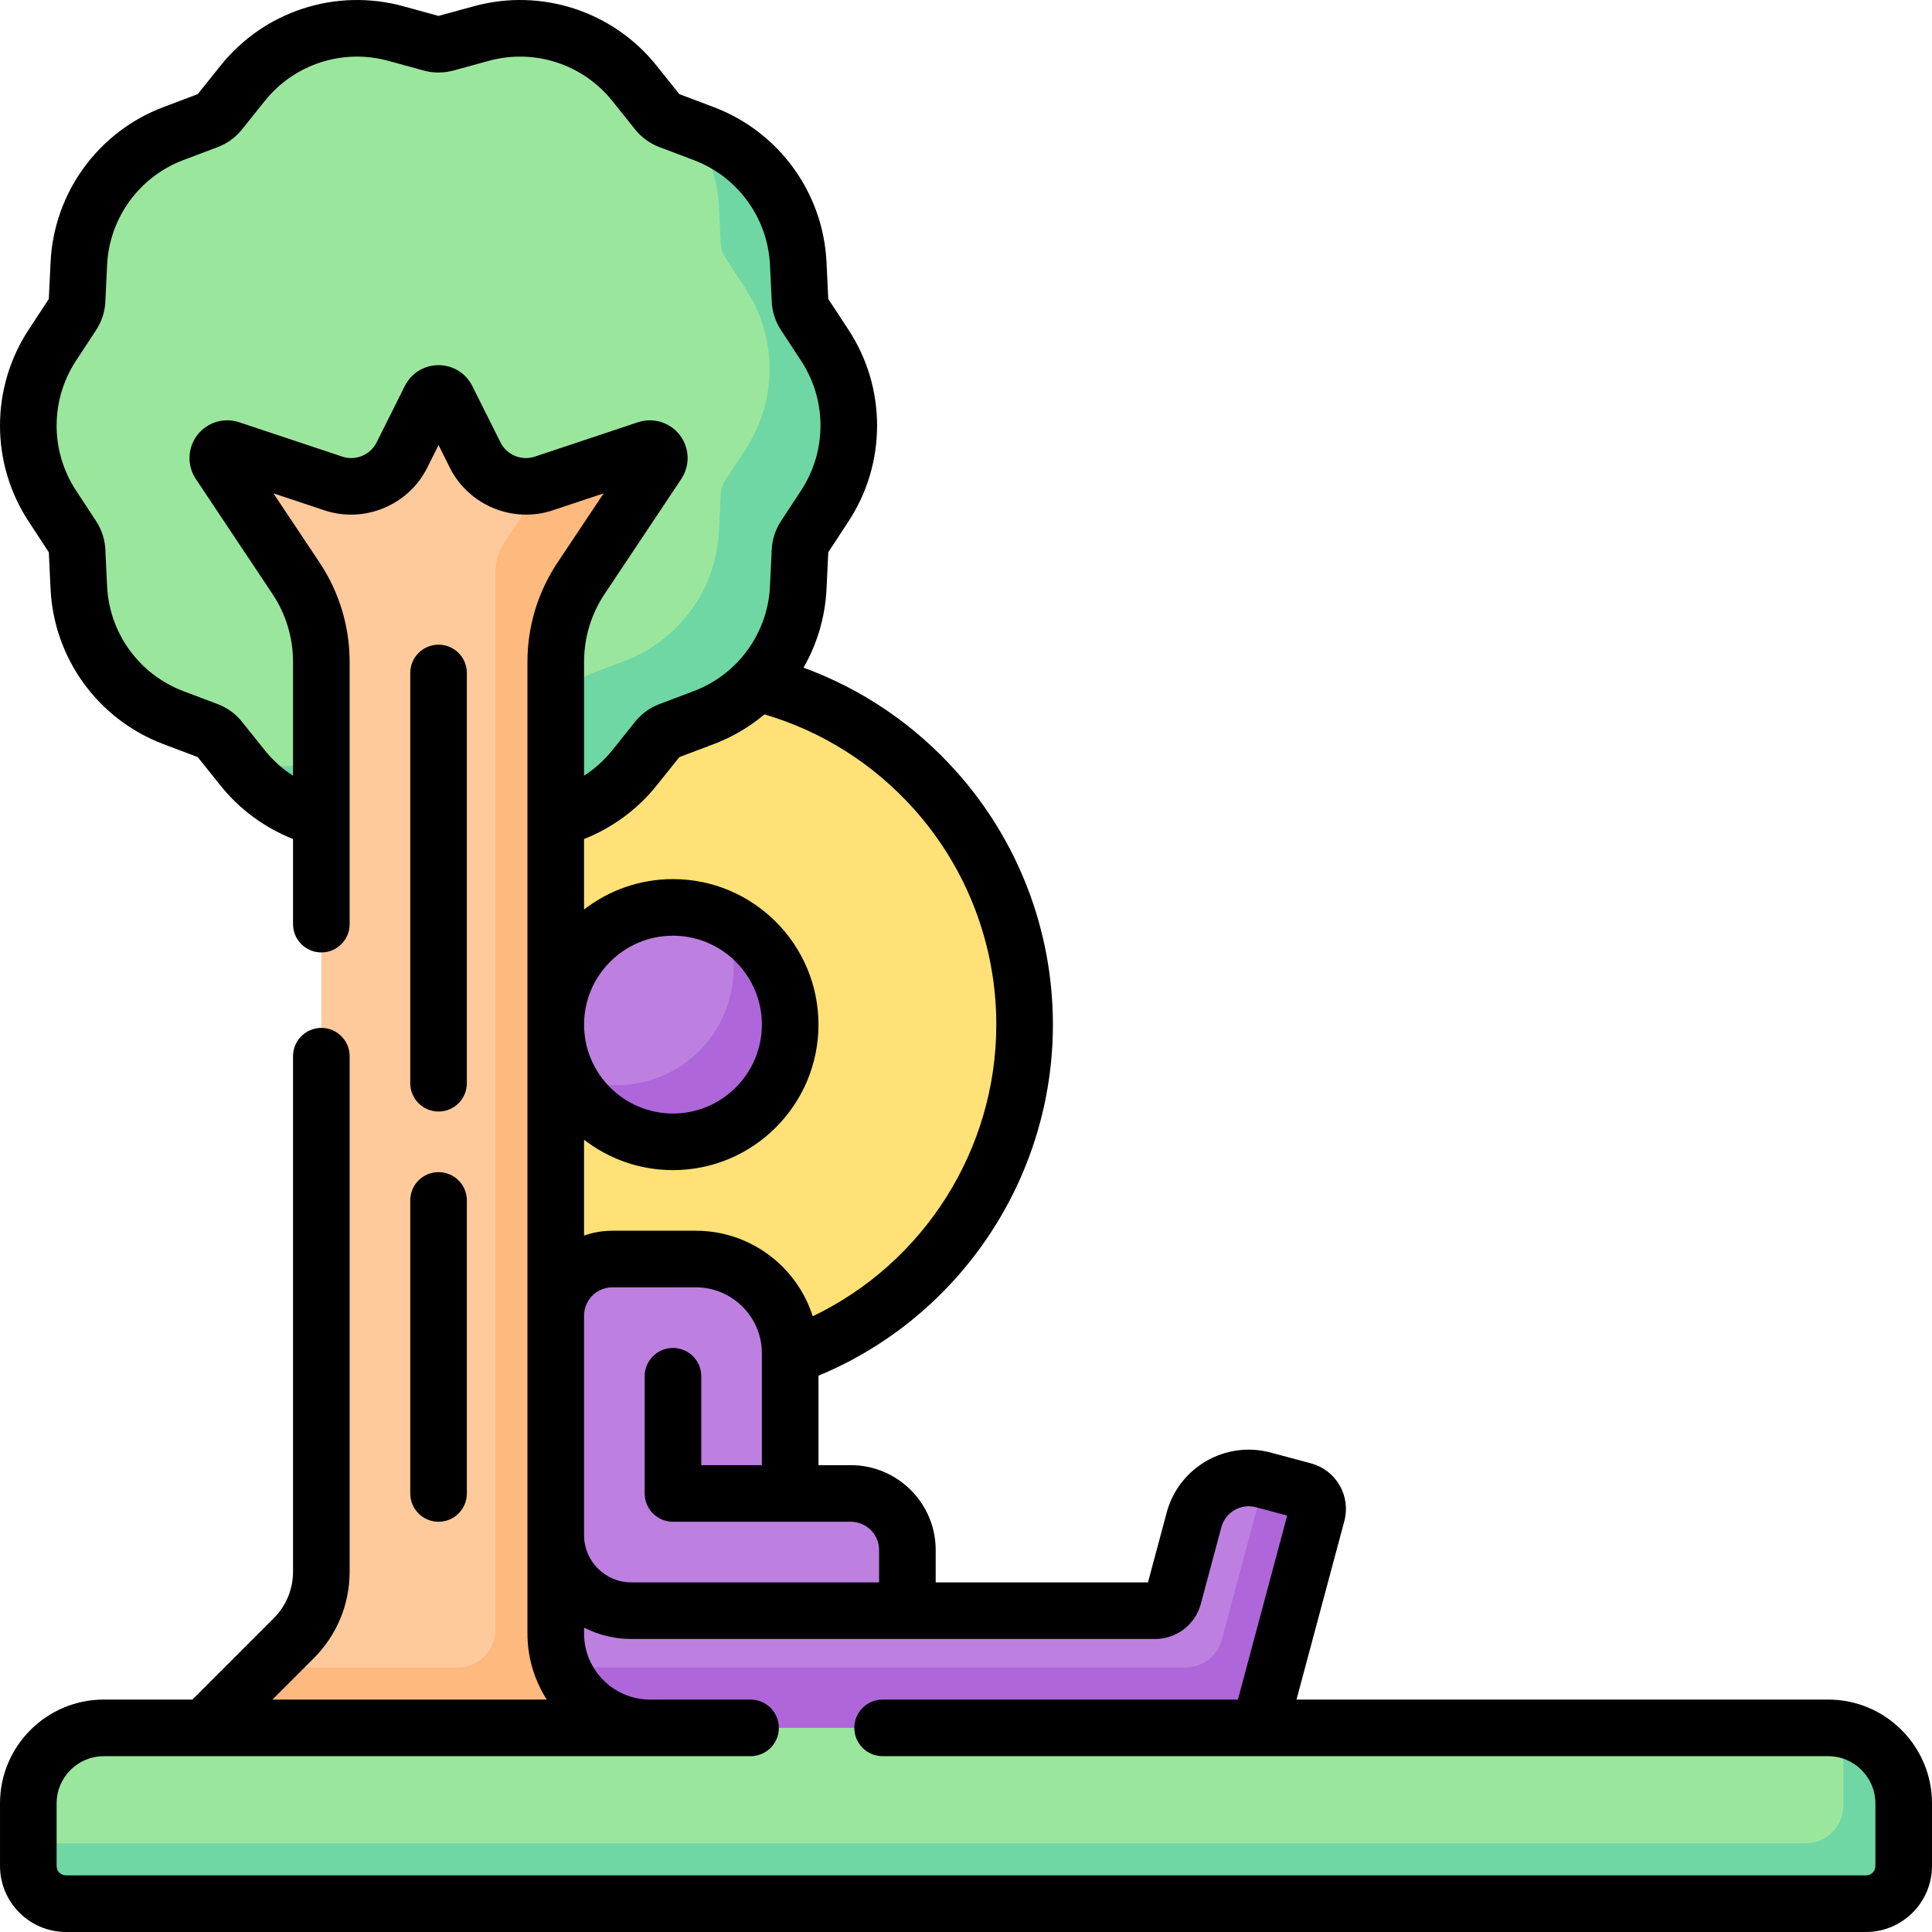
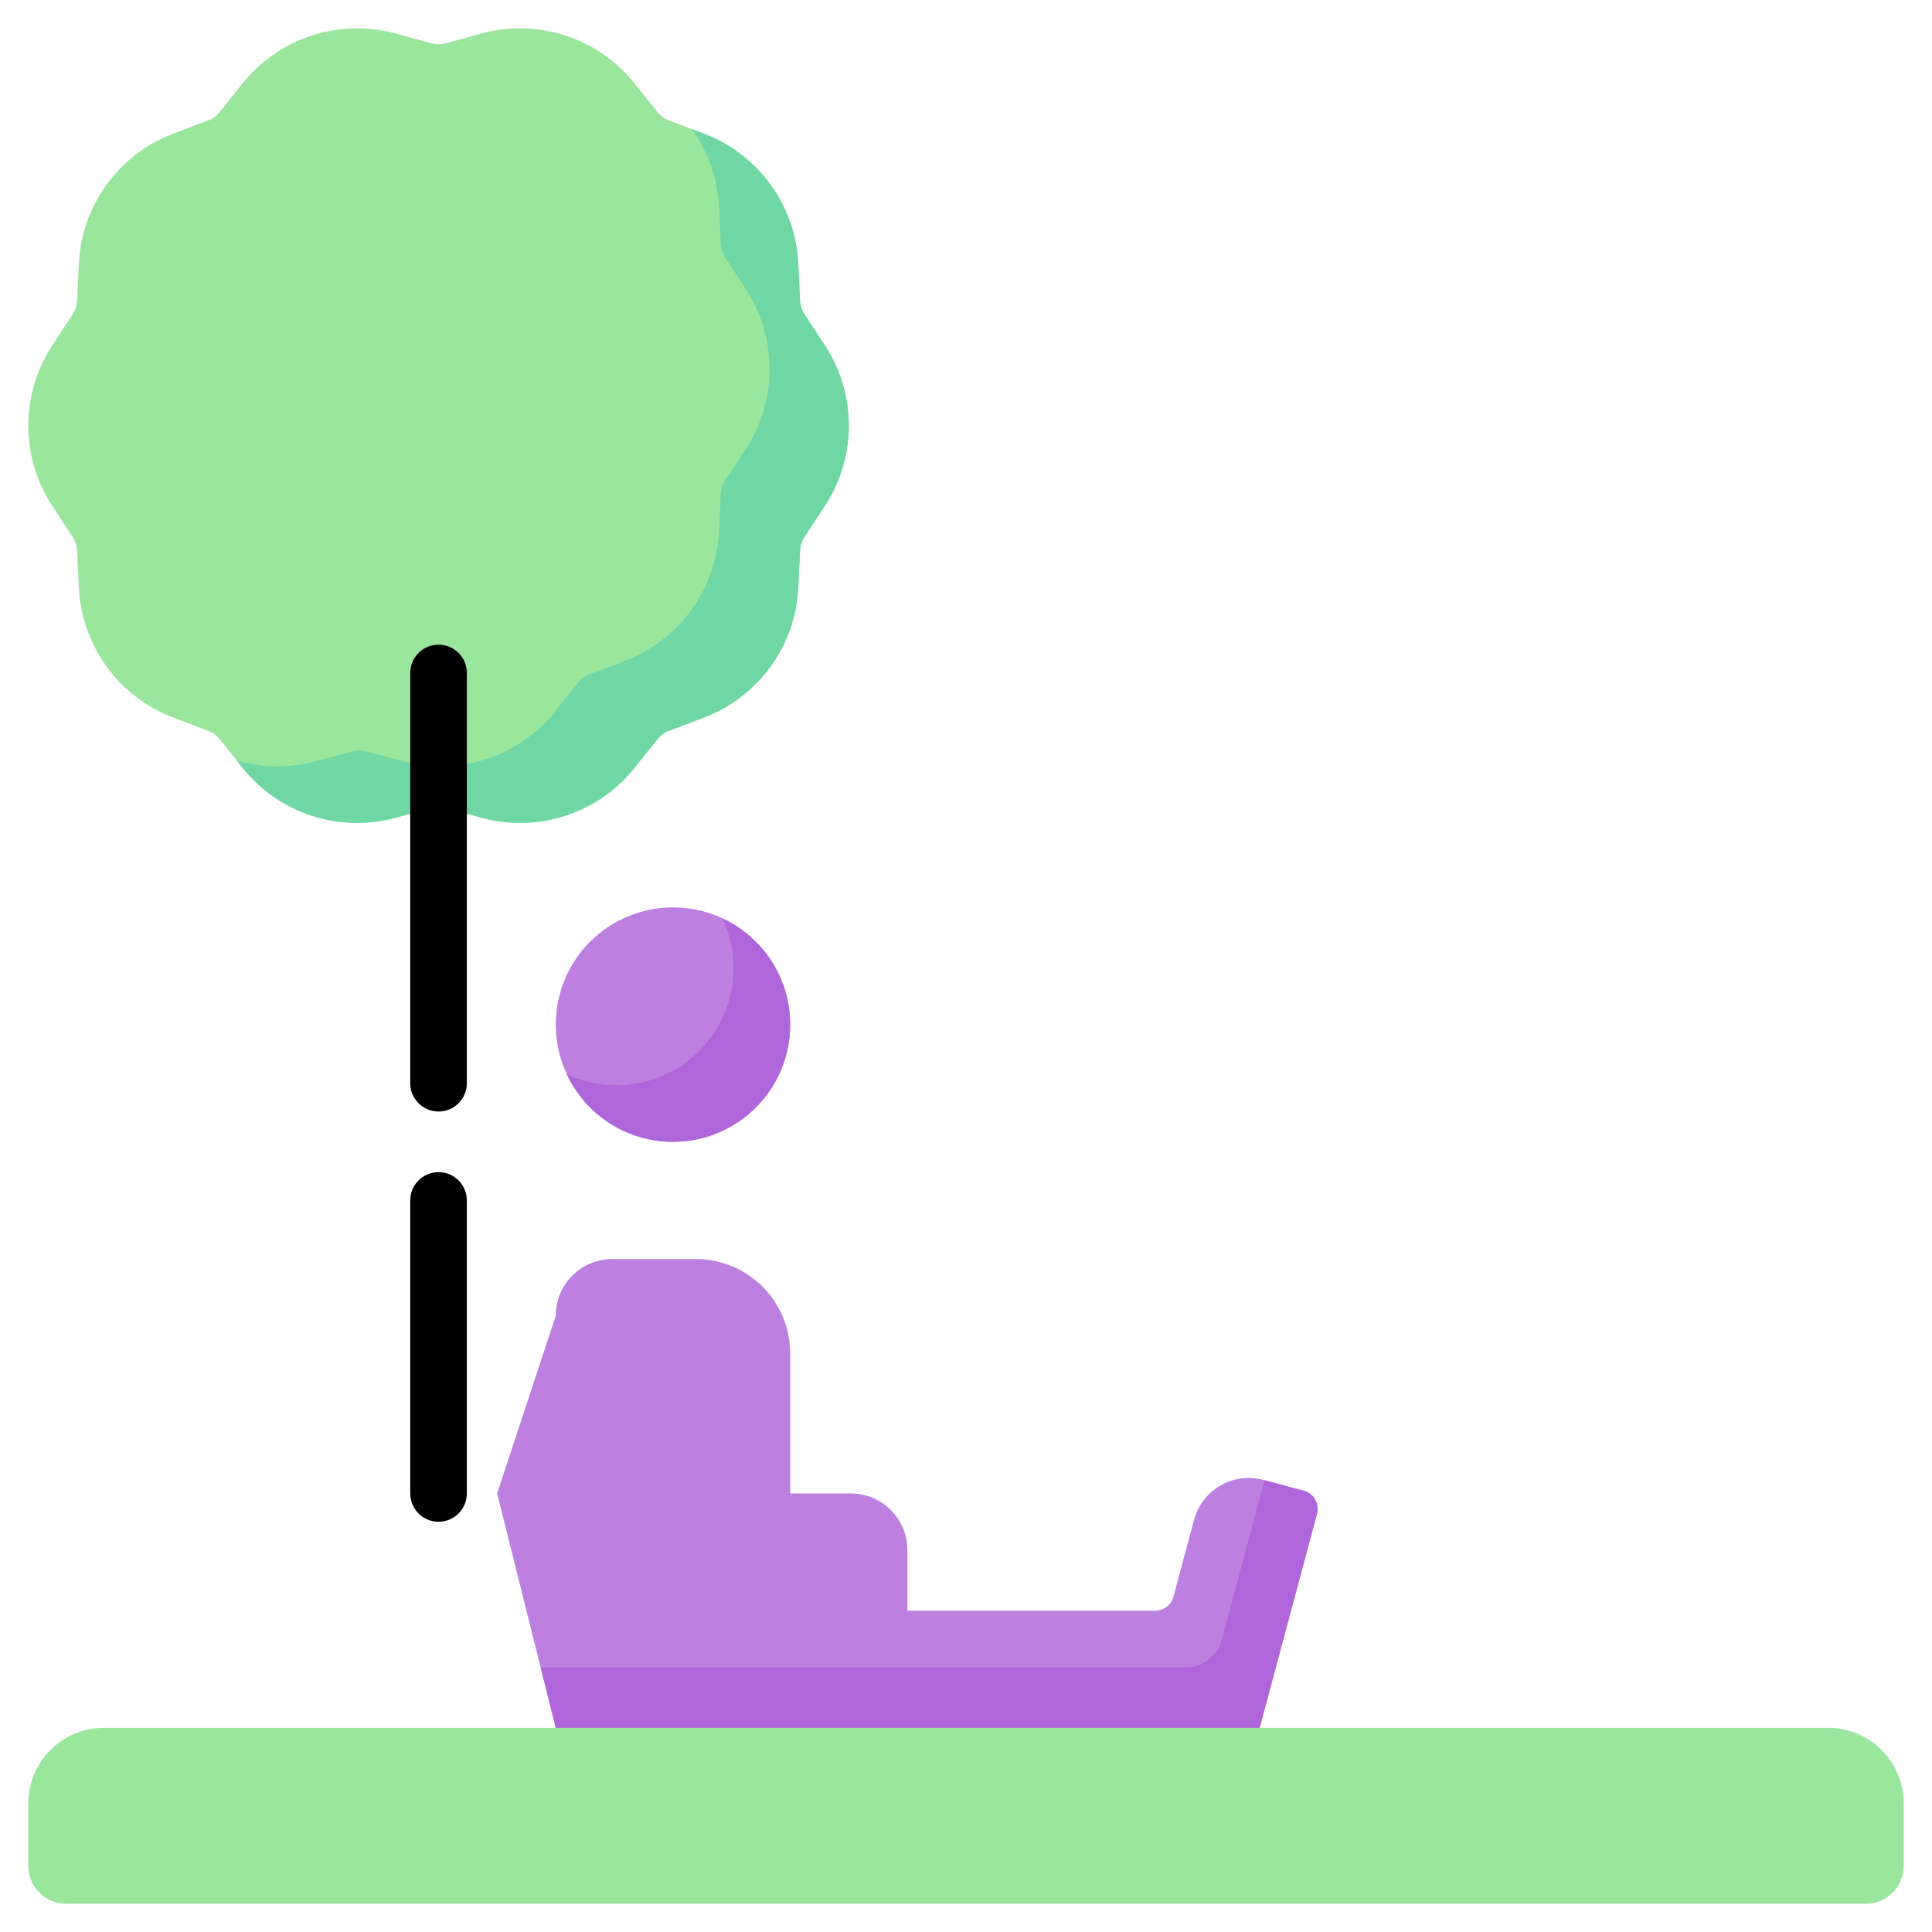
<svg xmlns="http://www.w3.org/2000/svg" id="Capa_1" enable-background="new 0 0 512.004 512.004" viewBox="0 0 512.004 512.004">
  <g>
-     <circle cx="178.346" cy="271.535" fill="#ffe177" r="93.188" />
    <path d="m345.482 395.053-10.683-2.862c-8.002-2.144-16.227 2.605-18.371 10.607l-5.452 20.345c-.586 2.186-2.567 3.706-4.83 3.706h-65.682l.006-.001v-16.062c0-8.284-6.716-15-15-15h-16.062v-37.126c0-13.807-11.193-25-25-25h-22.125c-8.284 0-15 6.716-15 15l-15.531 47.125 15.531 62.124 77.656 15.533 108.877-15.531 15.201-56.733c.716-2.668-.867-5.41-3.535-6.125z" fill="#bd80e1" />
    <path d="m345.482 395.053-10.366-2.778-11.313 42.223c-1.171 4.372-5.133 7.412-9.659 7.412h-170.86l4 15.999 77.656 15.533 108.877-15.531 15.201-56.733c.715-2.668-.868-5.41-3.536-6.125z" fill="#af66da" />
    <path d="m7.502 112.792c0 7.417 2.121 14.833 6.363 21.3l5.339 8.139c.738 1.126 1.161 2.428 1.226 3.773l.462 9.703c.737 15.462 10.586 29.009 25.067 34.479l9.088 3.433c1.264.477 2.376 1.286 3.22 2.341l6.038 7.546c9.687 12.107 25.647 17.291 40.599 13.188l9.324-2.559c1.305-.358 2.682-.358 3.987 0l9.324 2.559c14.952 4.104 30.913-1.08 40.599-13.187l6.038-7.547c.844-1.055 1.956-1.863 3.22-2.341l9.088-3.433c14.481-5.47 24.33-19.017 25.067-34.479l.462-9.703c.064-1.345.487-2.647 1.226-3.773l5.339-8.14c4.242-6.466 6.363-13.883 6.363-21.3s-2.121-14.833-6.363-21.3l-5.339-8.14c-.738-1.126-1.162-2.428-1.226-3.773l-.462-9.703c-.737-15.462-10.586-29.009-25.067-34.479l-9.088-3.433c-1.264-.477-2.376-1.286-3.22-2.341l-6.038-7.547c-9.687-12.104-25.648-17.288-40.6-13.184l-9.324 2.559c-1.305.358-2.682.358-3.987 0l-9.324-2.559c-14.952-4.104-30.912 1.08-40.599 13.187l-6.038 7.546c-.844 1.055-1.956 1.863-3.22 2.341l-9.088 3.433c-14.481 5.47-24.33 19.017-25.067 34.479l-.461 9.703c-.064 1.345-.487 2.647-1.226 3.773l-5.339 8.139c-4.242 6.466-6.363 13.883-6.363 21.3z" fill="#9be69d" />
    <path d="m218.577 91.492-5.339-8.14c-.738-1.125-1.162-2.428-1.226-3.773l-.462-9.703c-.737-15.462-10.586-29.009-25.067-34.479l-3.061-1.156c4.214 5.934 6.766 13.054 7.127 20.635l.462 9.703c.064 1.344.487 2.647 1.226 3.773l5.339 8.14c4.242 6.466 6.363 13.883 6.363 21.3s-2.121 14.833-6.363 21.3l-5.339 8.14c-.738 1.125-1.162 2.428-1.226 3.773l-.462 9.703c-.737 15.462-10.586 29.009-25.067 34.479l-9.088 3.433c-1.264.477-2.376 1.286-3.22 2.341l-6.038 7.547c-9.687 12.107-25.647 17.291-40.599 13.187l-9.324-2.559c-1.305-.358-2.682-.358-3.987 0l-9.324 2.559c-7.097 1.948-14.422 1.803-21.195-.182l1.596 1.994c9.687 12.107 25.647 17.291 40.599 13.188l9.324-2.559c1.305-.358 2.682-.358 3.987 0l9.324 2.559c14.952 4.104 30.913-1.081 40.599-13.187l6.038-7.547c.844-1.055 1.956-1.863 3.22-2.341l9.088-3.433c14.481-5.47 24.33-19.017 25.067-34.479l.462-9.703c.064-1.344.487-2.647 1.226-3.773l5.339-8.14c4.242-6.466 6.363-13.883 6.363-21.3.001-7.417-2.12-14.834-6.362-21.3z" fill="#6fd7a3" />
-     <path d="m178.346 457.91-62.125 15.531-62.125-15.531 23.74-23.74c4.688-4.688 7.322-11.047 7.322-17.678v-241.074c0-7.897-2.338-15.617-6.718-22.188l-20.303-30.454c-1.32-1.981.612-4.511 2.871-3.758l27.339 9.113c7.082 2.361 14.821-.845 18.16-7.522l7.477-14.954c.921-1.843 3.551-1.843 4.472 0l7.477 14.954c3.338 6.677 11.078 9.883 18.16 7.522l27.339-9.113c2.258-.753 4.191 1.778 2.871 3.758l-20.303 30.454c-4.38 6.571-6.718 14.291-6.718 22.188v257.492c0 13.807 11.193 25 25 25z" fill="#feca9c" />
-     <path d="m172.283 457.91c-13.807 0-25-11.193-25-25v-257.492c0-7.897 2.338-15.617 6.718-22.188l20.303-30.454c1.32-1.98-.612-4.511-2.871-3.759l-27.34 9.113c-.011.004-.022.007-.033.011l-10.258 15.387c-1.643 2.464-2.519 5.359-2.519 8.321v280.061c0 5.523-4.477 10-10 10h-51.187l-16 16 62.125 15.531 62.125-15.531z" fill="#fdb97e" />
    <circle cx="178.346" cy="271.535" fill="#bd80e1" r="31.062" />
    <path d="m191.496 243.385c1.869 3.993 2.913 8.45 2.913 13.15 0 17.155-13.907 31.062-31.062 31.062-4.7 0-9.156-1.044-13.15-2.913 4.952 10.582 15.695 17.913 28.15 17.913 17.155 0 31.062-13.907 31.062-31.062-.001-12.455-7.331-23.198-17.913-28.15z" fill="#af66da" />
    <path d="m494.502 504.504h-477c-5.523 0-10-4.477-10-10v-16.594c0-11.046 8.954-20 20-20h457c11.046 0 20 8.954 20 20v16.594c0 5.523-4.477 10-10 10z" fill="#9be69d" />
-     <path d="m488.167 458.246c.22 1.188.335 2.413.335 3.665v16.594c0 5.523-4.477 10-10 10h-471v6c0 5.523 4.477 10 10 10h477c5.523 0 10-4.477 10-10v-16.595c0-9.794-7.04-17.943-16.335-19.664z" fill="#6fd7a3" />
-     <path d="m484.502 450.41h-140.912l12.671-47.292c.864-3.225.421-6.594-1.248-9.485-1.67-2.893-4.366-4.961-7.59-5.823l-10.684-2.863c-11.98-3.212-24.346 3.928-27.556 15.909l-4.956 18.493h-56.258v-8.563c0-12.406-10.094-22.5-22.5-22.5h-8.562v-23.713c37.373-15.494 62.125-52.227 62.125-93.037 0-24.814-9.105-48.653-25.64-67.127-11.151-12.459-24.983-21.822-40.455-27.465 3.591-6.25 5.745-13.374 6.102-20.88l.467-9.718 5.341-8.141c4.966-7.57 7.591-16.358 7.591-25.413 0-9.054-2.625-17.842-7.591-25.413l-5.346-8.155-.462-9.703c-.88-18.46-12.619-34.608-29.907-41.139l-9.103-3.442-6.037-7.546c-11.569-14.459-30.583-20.637-48.44-15.734l-9.342 2.559-9.323-2.559c-17.861-4.903-36.871 1.273-48.44 15.733l-6.052 7.557-9.087 3.432c-17.287 6.529-29.028 22.677-29.908 41.139l-.467 9.718-5.341 8.141c-4.966 7.57-7.591 16.358-7.591 25.412 0 9.055 2.625 17.843 7.591 25.414l5.346 8.154.462 9.704c.88 18.461 12.62 34.608 29.908 41.138l9.102 3.443 6.037 7.546c5.043 6.302 11.726 11.201 19.211 14.161v22.556c0 4.143 3.357 7.5 7.5 7.5s7.5-3.357 7.5-7.5v-69.489c0-9.408-2.759-18.52-7.978-26.349l-12.22-18.329 13.516 4.505c10.554 3.519 22.265-1.332 27.239-11.283l3.005-6.01 3.005 6.011c4.975 9.949 16.685 14.802 27.24 11.282l13.514-4.505-12.219 18.329c-5.219 7.829-7.978 16.94-7.978 26.349v257.491c0 6.438 1.882 12.445 5.124 17.5h-72.703l10.937-10.937c6.138-6.139 9.519-14.301 9.519-22.981v-136.585c0-4.143-3.357-7.5-7.5-7.5s-7.5 3.357-7.5 7.5v136.585c0 4.675-1.82 9.069-5.126 12.374l-21.545 21.544h-23.486c-15.164 0-27.5 12.337-27.5 27.5v16.594c0 9.649 7.851 17.5 17.5 17.5h477c9.649 0 17.5-7.851 17.5-17.5v-16.594c0-15.163-12.336-27.5-27.5-27.5zm-259.031-47.125c4.136 0 7.5 3.364 7.5 7.5v8.562h-65.688c-6.893 0-12.5-5.607-12.5-12.5v-58.187c0-4.136 3.364-7.5 7.5-7.5h22.125c9.649 0 17.5 7.851 17.5 17.5v29.626h-16.062v-23.563c0-4.143-3.357-7.5-7.5-7.5s-7.5 3.357-7.5 7.5v31.063c0 4.143 3.357 7.5 7.5 7.5h31.062c.026 0 .052-.001.077-.001zm16.745-188.873c14.069 15.719 21.817 36.006 21.817 57.123 0 33.171-19.212 63.177-48.645 77.294-4.176-13.13-16.484-22.669-30.98-22.669h-22.125c-2.628 0-5.153.453-7.5 1.285v-25.404c6.521 5.048 14.697 8.056 23.562 8.056 21.264 0 38.562-17.299 38.562-38.562s-17.299-38.562-38.562-38.562c-8.866 0-17.042 3.008-23.562 8.056v-18.677c7.484-2.959 14.168-7.859 19.211-14.161l6.052-7.556 9.088-3.433c4.989-1.885 9.516-4.57 13.453-7.881 15.265 4.485 28.901 13.105 39.629 25.091zm-87.433 57.123c0-12.992 10.57-23.562 23.562-23.562s23.562 10.57 23.562 23.562-10.57 23.562-23.562 23.562-23.562-10.569-23.562-23.562zm5.458-114.145 20.303-30.454c2.369-3.554 2.22-8.222-.372-11.616-2.591-3.394-7.053-4.768-11.11-3.418l-27.339 9.113c-3.519 1.175-7.422-.444-9.081-3.76l-7.478-14.958c-1.706-3.408-5.133-5.525-8.943-5.525s-7.237 2.117-8.944 5.528l-7.477 14.954c-1.658 3.317-5.563 4.935-9.08 3.761l-27.342-9.113c-4.056-1.354-8.517.024-11.108 3.418-2.592 3.395-2.741 8.062-.372 11.616l20.302 30.454c3.57 5.356 5.458 11.591 5.458 18.028v30.155c-2.837-1.828-5.382-4.108-7.498-6.754l-6.04-7.549c-1.685-2.104-3.906-3.718-6.424-4.668l-9.087-3.434c-11.691-4.416-19.631-15.336-20.227-27.819l-.462-9.706c-.128-2.682-.975-5.285-2.445-7.527l-5.34-8.139c-3.358-5.12-5.134-11.063-5.134-17.187s1.775-12.065 5.133-17.185l5.34-8.139c1.472-2.243 2.318-4.847 2.446-7.531l.462-9.702c.596-12.484 8.535-23.404 20.227-27.821l9.086-3.432c2.519-.951 4.74-2.565 6.428-4.672l6.037-7.546c7.822-9.778 20.677-13.957 32.759-10.641l9.322 2.559c2.603.715 5.356.716 7.957 0l9.325-2.559c12.076-3.313 24.936.863 32.758 10.641l6.04 7.549c1.685 2.104 3.906 3.718 6.424 4.669l9.088 3.433c11.691 4.416 19.63 15.336 20.226 27.819l.462 9.705c.128 2.681.974 5.283 2.445 7.528l5.34 8.139c3.358 5.12 5.134 11.062 5.134 17.186s-1.775 12.066-5.133 17.186l-5.342 8.142c-1.471 2.243-2.316 4.846-2.444 7.529l-.462 9.701c-.597 12.506-8.556 23.412-20.226 27.82l-9.087 3.433c-2.519.951-4.74 2.565-6.428 4.672l-6.037 7.546c-2.116 2.646-4.661 4.926-7.498 6.754v-30.155c0-6.437 1.888-12.672 5.458-18.028zm336.761 337.114c0 1.379-1.121 2.5-2.5 2.5h-477c-1.379 0-2.5-1.121-2.5-2.5v-16.594c0-6.893 5.607-12.5 12.5-12.5h171.404c4.143 0 7.5-3.357 7.5-7.5s-3.357-7.5-7.5-7.5h-26.623c-9.649 0-17.5-7.851-17.5-17.5v-1.571c3.752 1.923 8.002 3.009 12.5 3.009l138.863.001c5.647 0 10.612-3.81 12.074-9.265l5.452-20.347c1.069-3.994 5.19-6.373 9.186-5.303l8.268 2.216-13.064 48.76h-94.155c-4.143 0-7.5 3.357-7.5 7.5s3.357 7.5 7.5 7.5h250.596c6.893 0 12.5 5.607 12.5 12.5v16.594z" />
    <path d="m116.221 294.567c4.143 0 7.5-3.357 7.5-7.5v-108.719c0-4.143-3.357-7.5-7.5-7.5s-7.5 3.357-7.5 7.5v108.719c0 4.142 3.357 7.5 7.5 7.5z" />
    <path d="m108.721 395.785c0 4.143 3.357 7.5 7.5 7.5s7.5-3.357 7.5-7.5v-77.656c0-4.143-3.357-7.5-7.5-7.5s-7.5 3.357-7.5 7.5z" />
  </g>
  <g />
  <g />
  <g />
  <g />
  <g />
  <g />
  <g />
  <g />
  <g />
  <g />
  <g />
  <g />
  <g />
  <g />
  <g />
</svg>